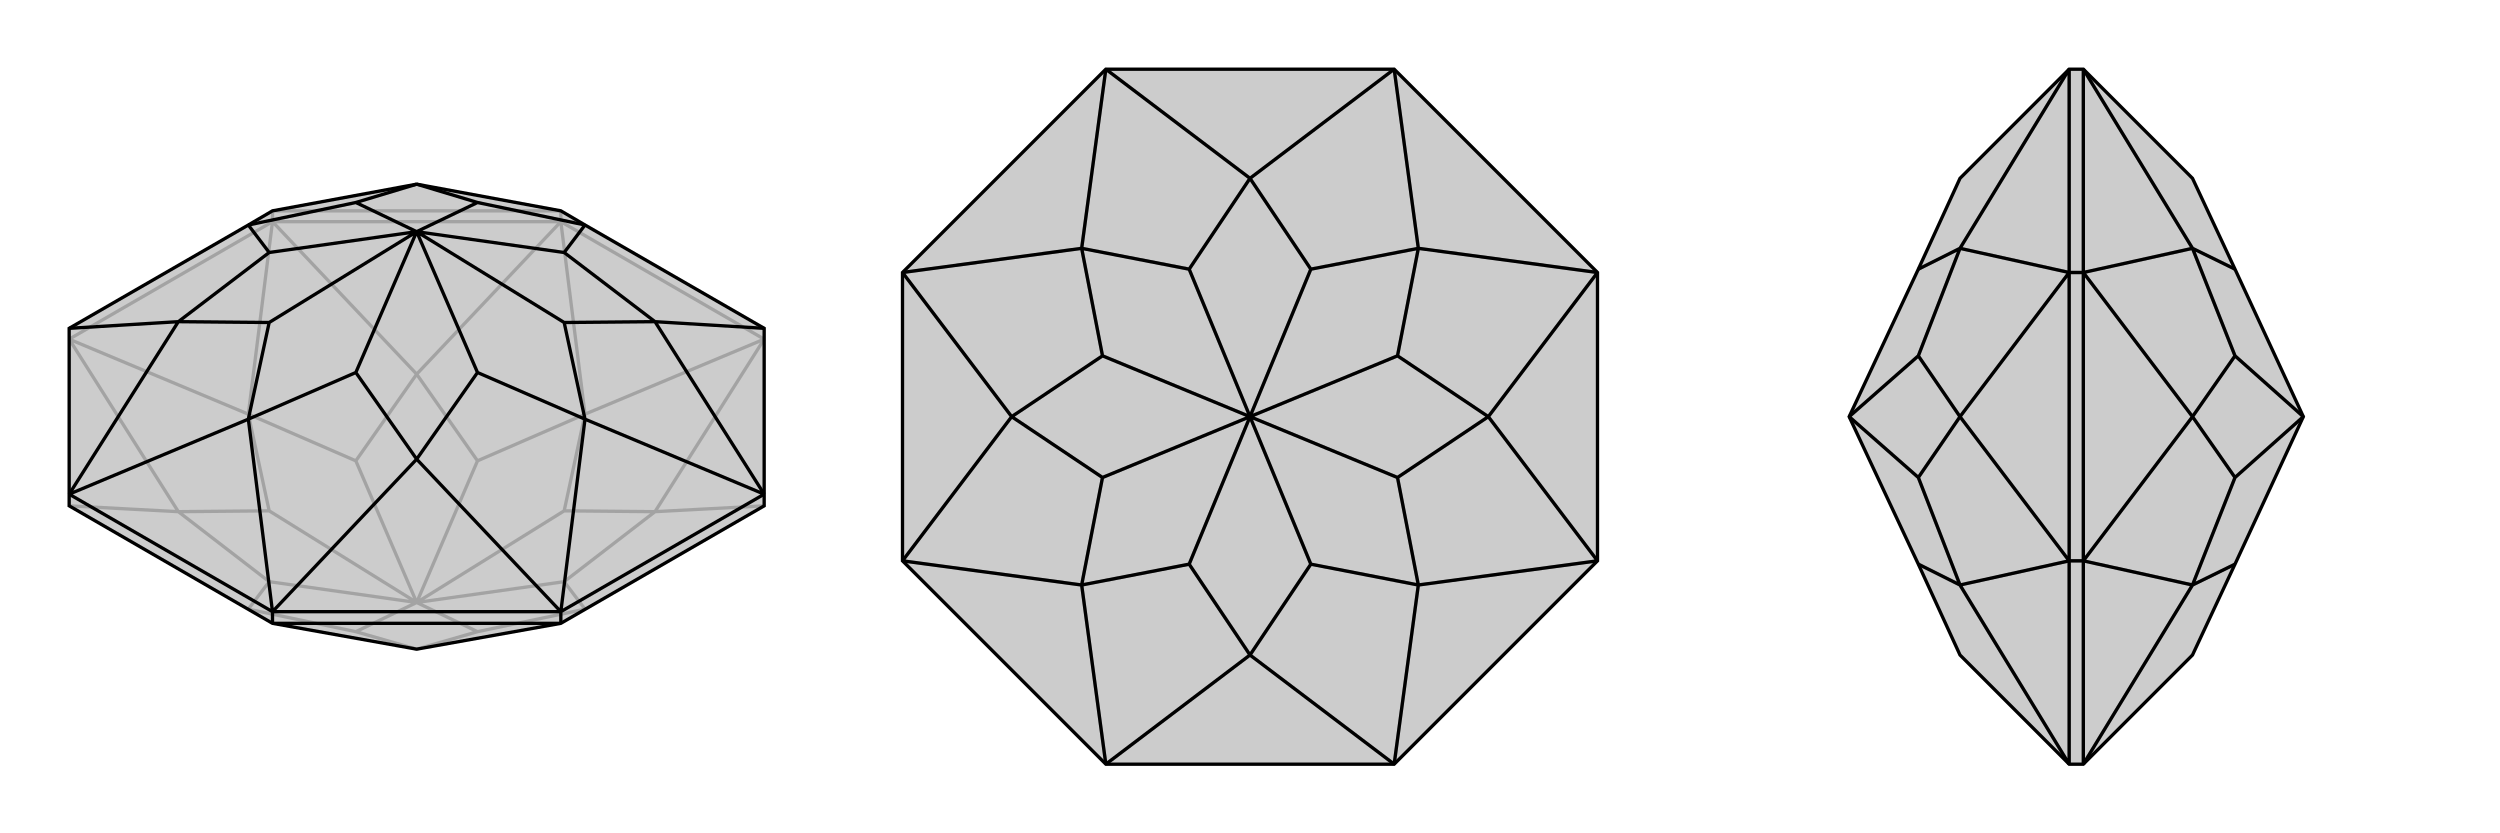
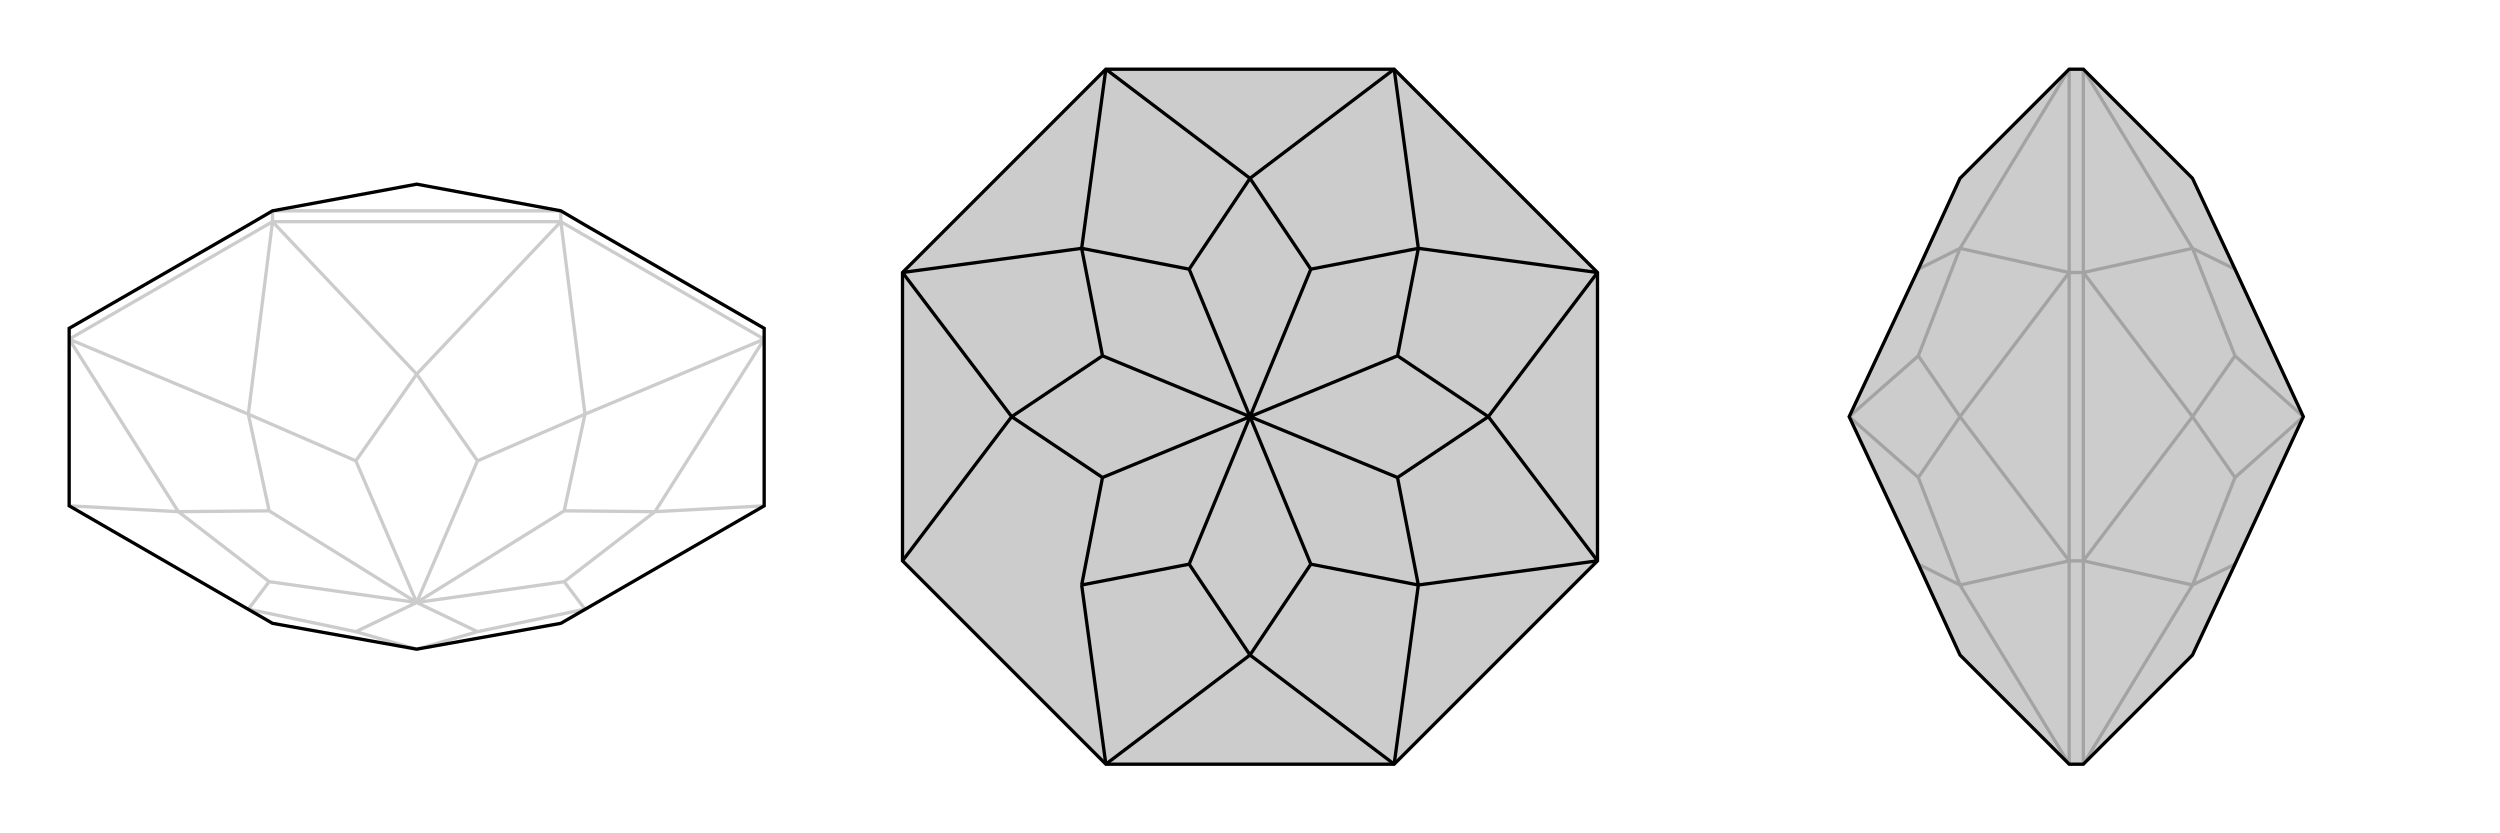
<svg xmlns="http://www.w3.org/2000/svg" viewBox="0 0 3000 1000">
  <g stroke="currentColor" stroke-width="4" fill="none" transform="translate(0 7)">
-     <path fill="currentColor" stroke="none" fill-opacity=".2" d="M500,772L673,741L917,600L917,586L917,387L702,263L673,246L500,214L327,246L298,263L83,387L83,586L83,600L327,741z" />
    <path stroke-opacity=".2" d="M673,259L673,246M327,259L327,246M917,400L673,259M673,259L327,259M327,259L83,400M917,600L786,607M917,400L786,607M917,400L702,490M673,259L702,490M673,259L500,442M327,259L500,442M327,259L298,490M83,400L298,490M83,400L214,607M83,600L214,607M298,724L427,751M298,724L323,691M500,772L427,751M500,772L573,751M427,751L500,716M702,724L573,751M702,724L677,691M573,751L500,716M786,607L677,691M786,607L677,606M500,716L677,691M702,490L677,606M702,490L573,546M500,716L677,606M500,442L573,546M500,442L427,546M500,716L573,546M298,490L427,546M298,490L323,606M500,716L427,546M214,607L323,606M214,607L323,691M500,716L323,691M500,716L323,606M327,246L673,246" />
    <path d="M500,772L673,741L917,600L917,586L917,387L702,263L673,246L500,214L327,246L298,263L83,387L83,586L83,600L327,741z" />
-     <path d="M327,741L327,727M673,741L673,727M327,741L673,741M917,586L673,727M673,727L327,727M327,727L83,586M917,387L786,379M917,586L786,379M917,586L702,496M673,727L702,496M673,727L500,544M327,727L500,544M327,727L298,496M83,586L298,496M83,586L214,379M83,387L214,379M702,263L677,296M702,263L573,236M786,379L677,296M786,379L677,380M677,296L500,271M702,496L677,380M702,496L573,440M677,380L500,271M500,544L573,440M500,544L427,440M573,440L500,271M298,496L427,440M298,496L323,380M500,271L427,440M214,379L323,380M214,379L323,296M500,271L323,380M298,263L323,296M298,263L427,236M500,271L323,296M500,214L427,236M500,214L573,236M500,271L573,236M500,271L427,236" />
  </g>
  <g stroke="currentColor" stroke-width="4" fill="none" transform="translate(1000 0)">
    <path fill="currentColor" stroke="none" fill-opacity=".2" d="M917,327L917,673L673,917L327,917L83,673L83,327L327,83L673,83z" />
-     <path stroke-opacity=".2" d="M673,917L500,786M673,917L702,702M917,673L702,702M917,673L786,500M917,327L786,500M917,327L702,298M673,83L702,298M673,83L500,214M327,83L500,214M327,83L298,298M83,327L298,298M83,327L214,500M83,673L214,500M83,673L298,702M327,917L500,786M327,917L298,702M500,786L573,677M500,786L427,677M702,702L573,677M702,702L677,573M573,677L500,500M786,500L677,573M786,500L677,427M677,573L500,500M702,298L677,427M702,298L573,323M500,500L677,427M500,214L573,323M500,214L427,323M500,500L573,323M298,298L427,323M298,298L323,427M500,500L427,323M214,500L323,427M214,500L323,573M500,500L323,427M298,702L323,573M298,702L427,677M500,500L427,677M500,500L323,573" />
    <path d="M917,327L917,673L673,917L327,917L83,673L83,327L327,83L673,83z" />
-     <path d="M673,83L500,214M673,83L702,298M917,327L702,298M917,327L786,500M917,673L786,500M917,673L702,702M673,917L702,702M673,917L500,786M327,917L500,786M327,917L298,702M83,673L298,702M83,673L214,500M83,327L214,500M83,327L298,298M327,83L500,214M327,83L298,298M500,214L573,323M500,214L427,323M702,298L573,323M702,298L677,427M573,323L500,500M786,500L677,427M786,500L677,573M677,427L500,500M702,702L677,573M702,702L573,677M677,573L500,500M500,786L573,677M500,786L427,677M500,500L573,677M298,702L427,677M298,702L323,573M500,500L427,677M214,500L323,573M214,500L323,427M500,500L323,573M298,298L323,427M298,298L427,323M500,500L427,323M500,500L323,427" />
+     <path d="M673,83L500,214M673,83L702,298M917,327L702,298M917,327L786,500M917,673L786,500M917,673L702,702M673,917L702,702M673,917L500,786M327,917L500,786M327,917L298,702M83,673M83,673L214,500M83,327L214,500M83,327L298,298M327,83L500,214M327,83L298,298M500,214L573,323M500,214L427,323M702,298L573,323M702,298L677,427M573,323L500,500M786,500L677,427M786,500L677,573M677,427L500,500M702,702L677,573M702,702L573,677M677,573L500,500M500,786L573,677M500,786L427,677M500,500L573,677M298,702L427,677M298,702L323,573M500,500L427,677M214,500L323,573M214,500L323,427M500,500L323,573M298,298L323,427M298,298L427,323M500,500L427,323M500,500L323,427" />
  </g>
  <g stroke="currentColor" stroke-width="4" fill="none" transform="translate(2000 0)">
    <path fill="currentColor" stroke="none" fill-opacity=".2" d="M631,786L682,677L764,500L682,323L631,214L500,83L483,83L352,214L302,323L219,500L302,677L352,786L483,917L500,917z" />
    <path stroke-opacity=".2" d="M500,327L483,327M500,673L483,673M500,83L500,327M500,327L500,673M500,673L500,917M500,83L631,298M500,327L631,298M500,327L631,500M500,673L631,500M500,673L631,702M500,917L631,702M631,298L682,323M631,298L682,427M631,500L682,427M631,500L682,573M764,500L682,427M631,702L682,573M631,702L682,677M764,500L682,573M483,917L483,673M483,673L483,327M483,327L483,83M483,917L352,702M483,673L352,702M483,673L352,500M483,327L352,500M483,327L352,298M483,83L352,298M352,702L302,677M352,702L302,573M352,500L302,573M352,500L302,427M219,500L302,573M352,298L302,427M352,298L302,323M219,500L302,427" />
    <path d="M631,786L682,677L764,500L682,323L631,214L500,83L483,83L352,214L302,323L219,500L302,677L352,786L483,917L500,917z" />
-     <path d="M500,673L483,673M500,327L483,327M500,917L500,673M500,673L500,327M500,327L500,83M500,917L631,702M500,673L631,702M500,673L631,500M500,327L631,500M500,327L631,298M500,83L631,298M631,702L682,677M631,702L682,573M631,500L682,573M631,500L682,427M682,573L764,500M631,298L682,427M631,298L682,323M764,500L682,427M483,83L483,327M483,327L483,673M483,673L483,917M483,83L352,298M483,327L352,298M483,327L352,500M483,673L352,500M483,673L352,702M483,917L352,702M352,298L302,323M352,298L302,427M352,500L302,427M352,500L302,573M302,427L219,500M352,702L302,573M352,702L302,677M302,573L219,500" />
  </g>
</svg>